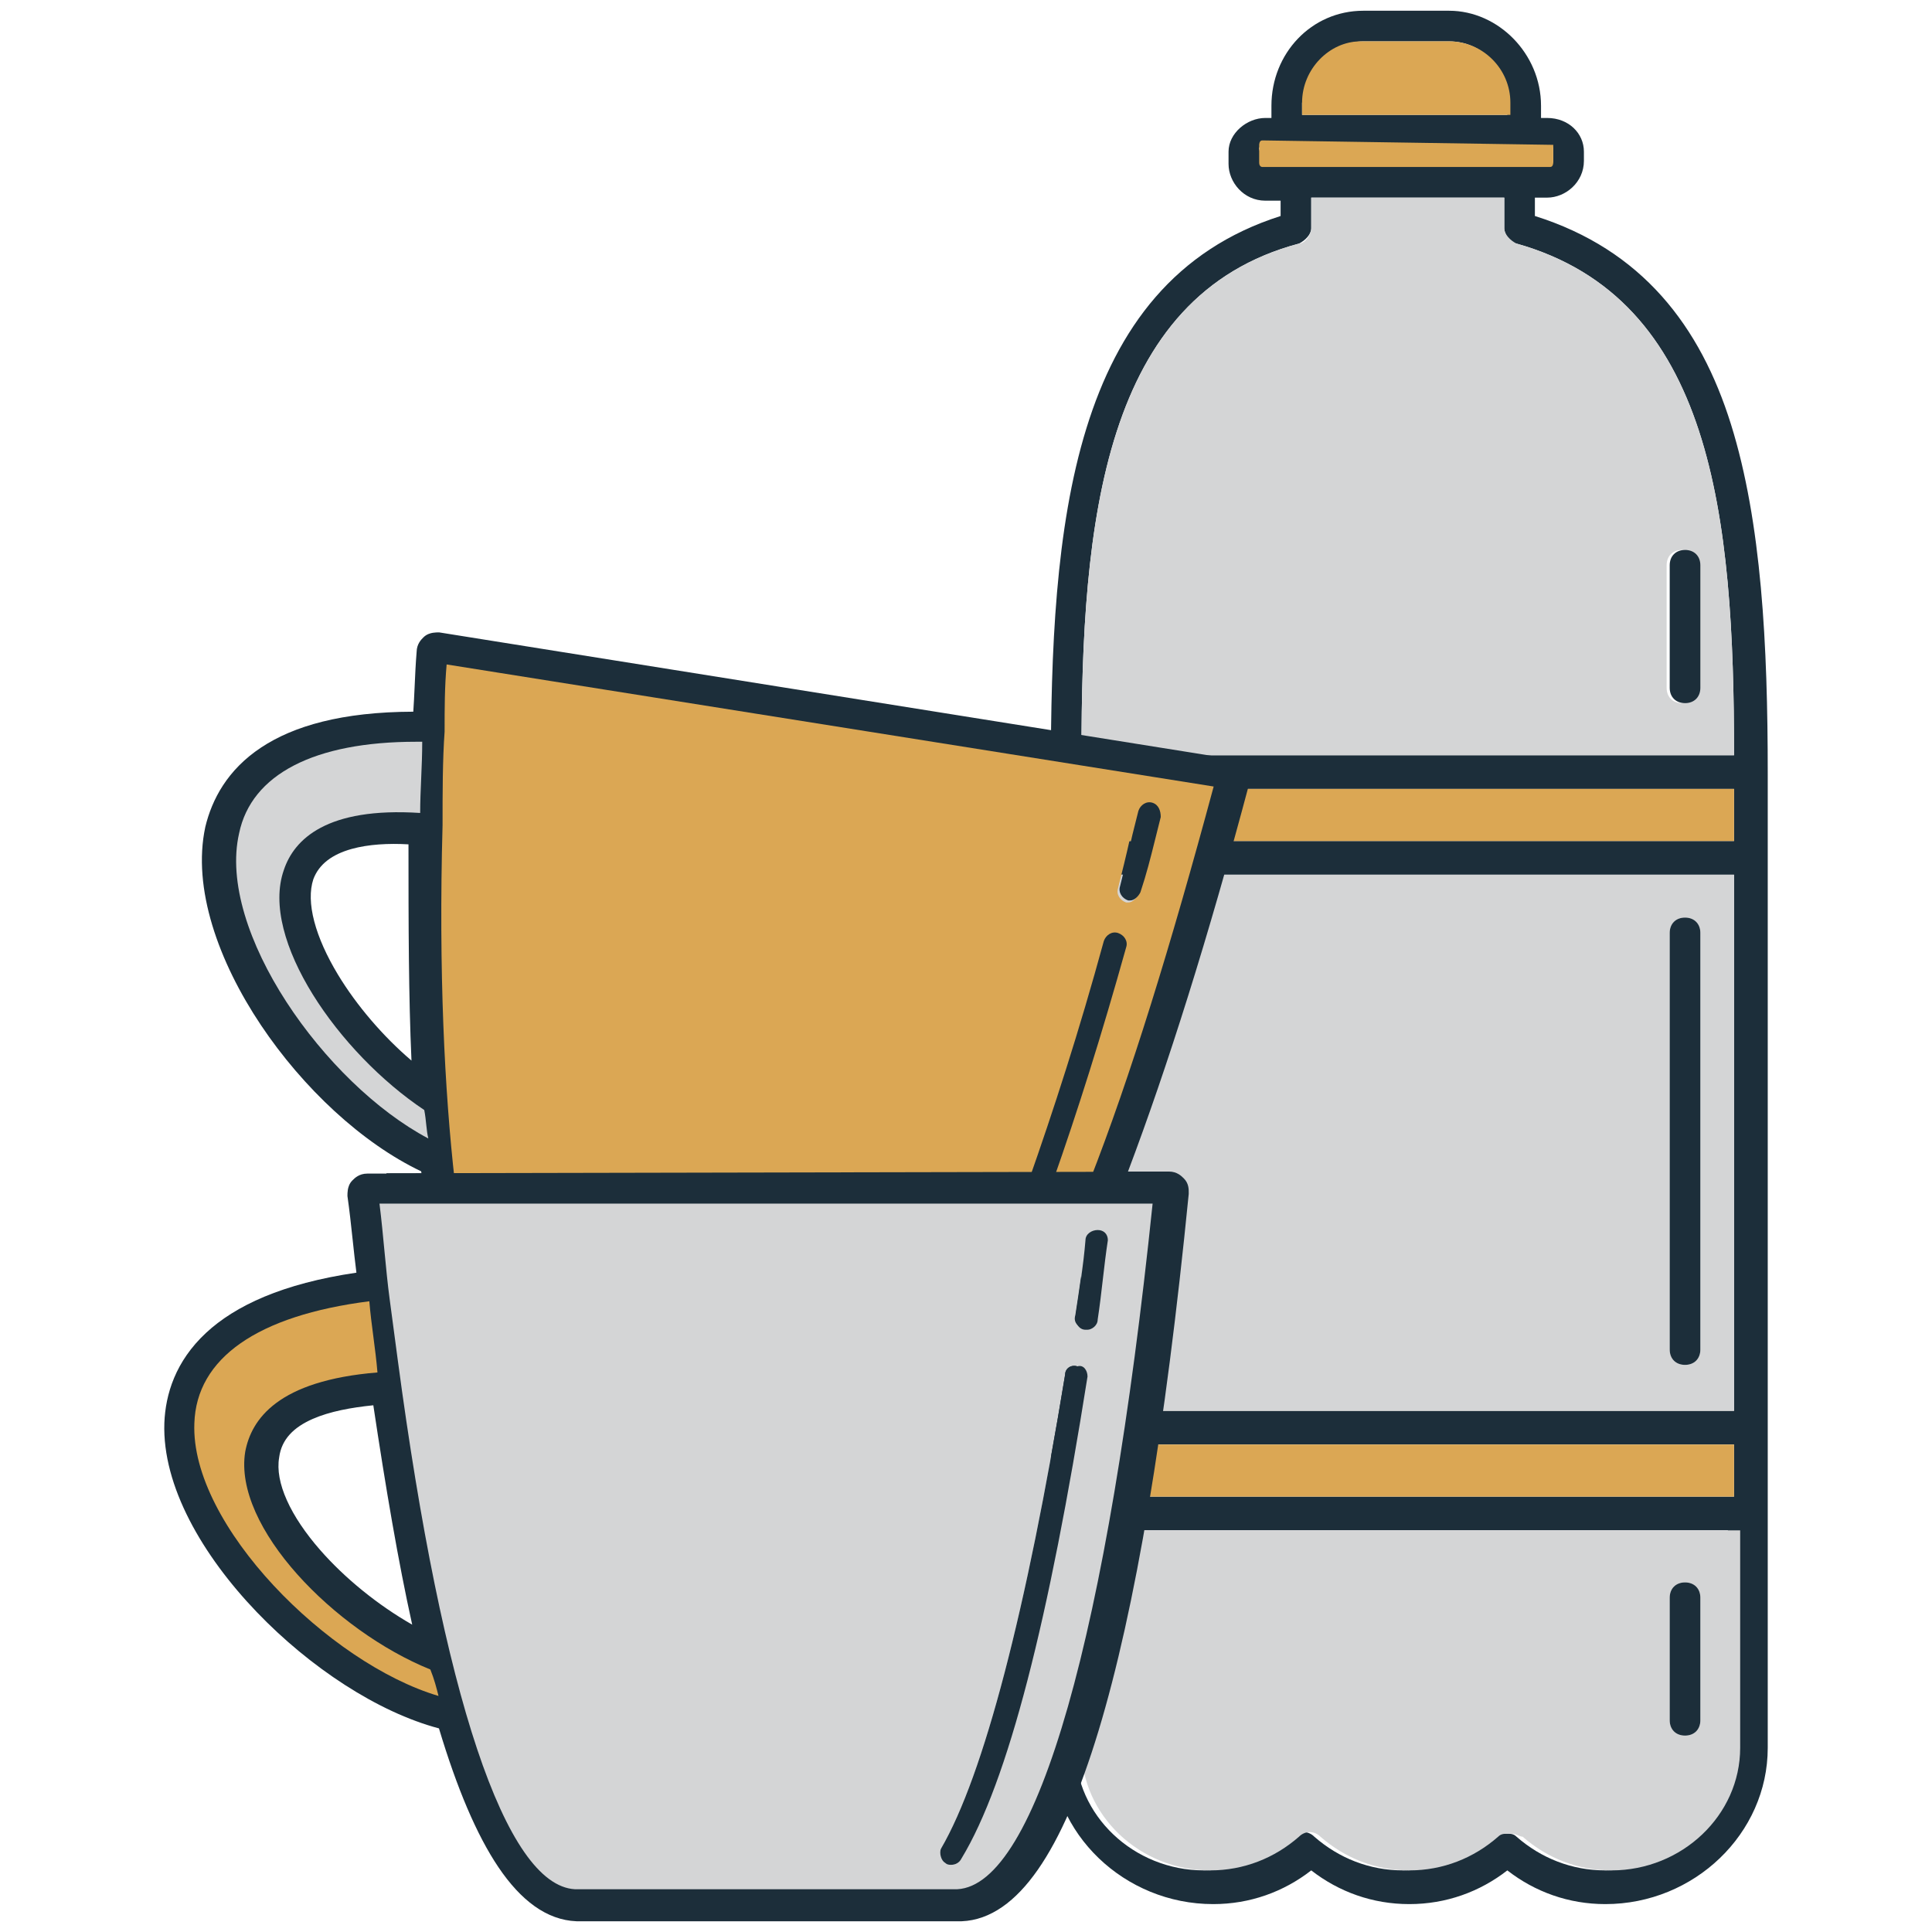
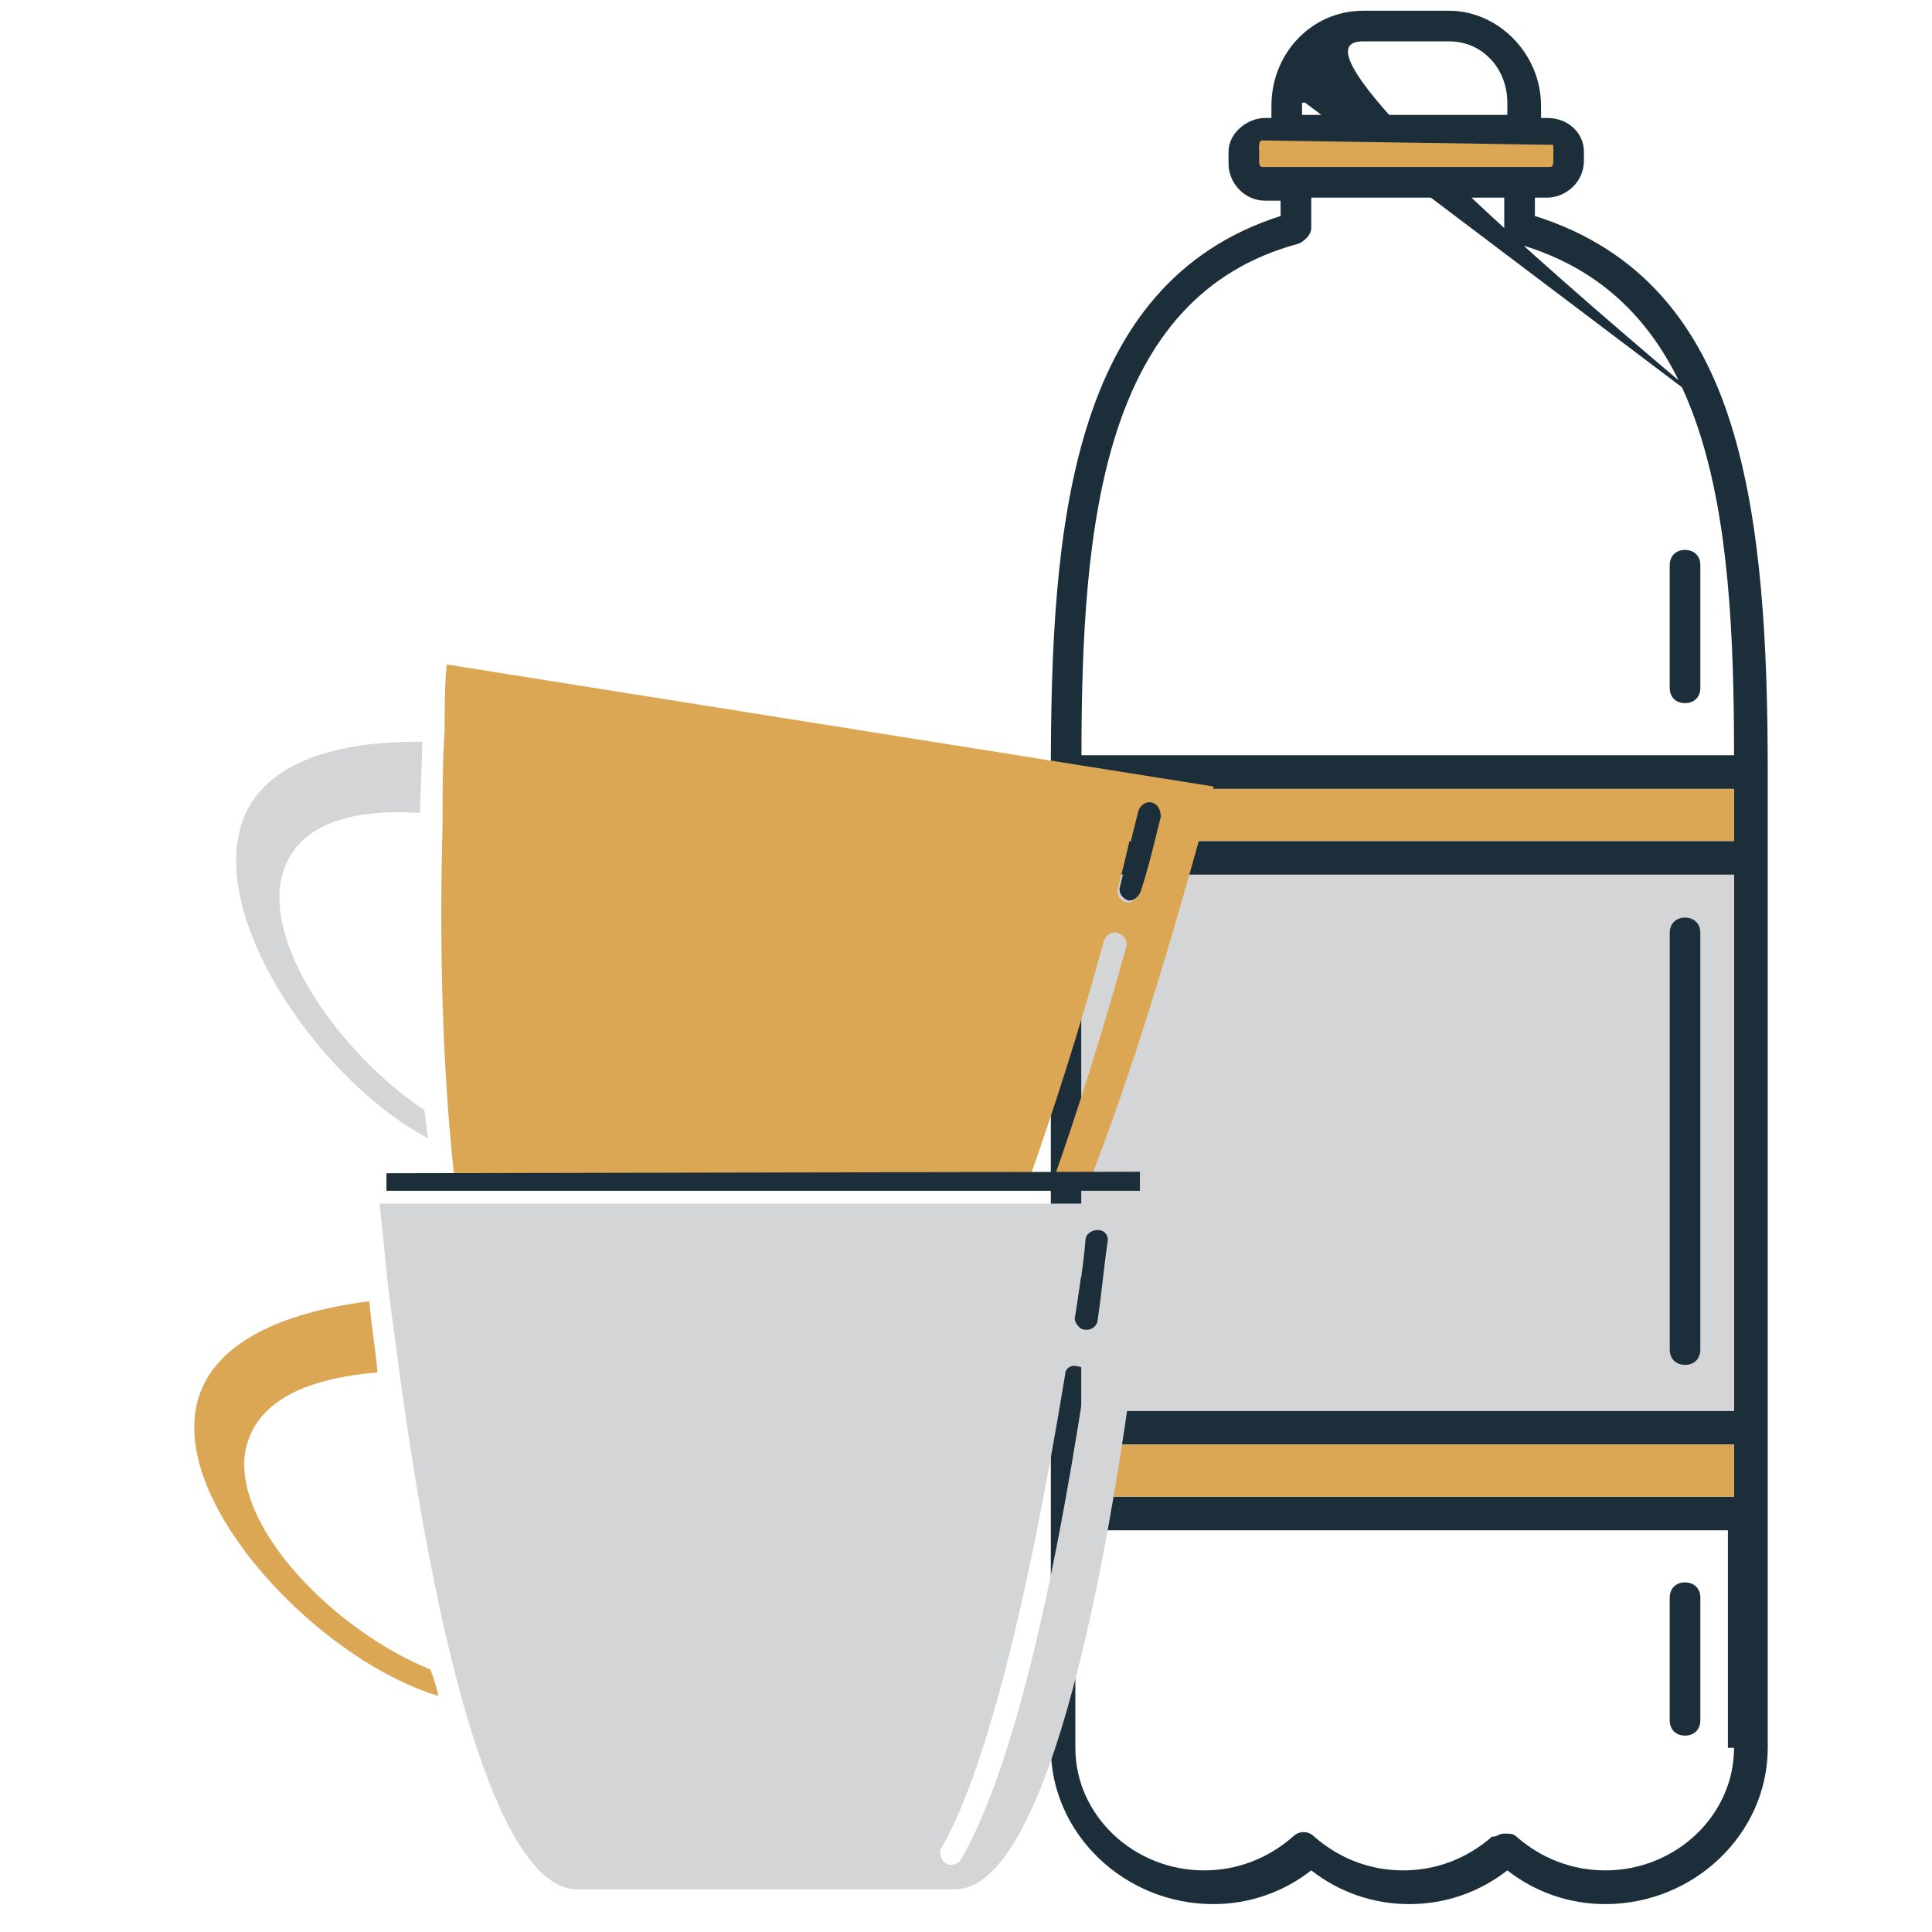
<svg xmlns="http://www.w3.org/2000/svg" width="100" height="100" viewBox="0 0 100 100" fill="none">
-   <path d="M89.595 21.963C88.009 16.889 84.996 12.925 79.446 11.18V10.229H80.08C81.032 10.229 81.983 9.436 81.983 8.326V7.85C81.983 6.899 81.19 6.106 80.08 6.106H79.763V5.472C79.763 2.776 77.543 0.556 75.006 0.556H70.566C67.87 0.556 65.809 2.776 65.809 5.472V6.106H65.491C64.54 6.106 63.589 6.899 63.589 7.85V8.484C63.589 9.436 64.381 10.387 65.491 10.387H66.284V11.18C55.343 14.669 54.391 27.355 54.391 40.041V90.468C54.391 94.908 58.197 98.556 62.796 98.556C64.698 98.556 66.443 97.921 67.87 96.811C69.297 97.921 71.042 98.556 72.945 98.556C74.847 98.556 76.592 97.921 78.019 96.811C79.446 97.921 81.19 98.556 83.093 98.556C87.692 98.556 91.498 94.908 91.498 90.468V40.041C91.498 33.381 91.181 27.038 89.595 21.963ZM67.553 5.313C67.553 3.569 68.98 2.141 70.566 2.141H75.006C76.75 2.141 78.019 3.569 78.019 5.313V5.947H67.394V5.313H67.553ZM65.333 8.484L65.174 7.692C65.174 7.692 65.174 7.533 65.333 7.533H80.239C80.398 7.533 80.397 7.692 80.397 7.692V8.326C80.397 8.326 80.398 8.484 80.239 8.484H65.333ZM89.754 90.468C89.754 93.957 86.741 96.811 83.093 96.811C81.349 96.811 79.763 96.177 78.495 95.067C78.336 94.908 78.177 94.908 77.86 94.908C77.543 94.908 77.543 95.067 77.226 95.067C75.957 96.177 74.372 96.811 72.627 96.811C70.883 96.811 69.297 96.177 68.029 95.067C67.712 94.75 67.236 94.75 66.919 95.067C65.65 96.177 64.064 96.811 62.32 96.811C58.673 96.811 55.66 93.957 55.66 90.468V79.209H89.436V90.468H89.754ZM89.754 77.465H55.977V74.769H89.754V77.465ZM89.754 73.025H55.977V45.274H89.754V73.025ZM89.754 43.53H55.977V40.834H89.754V43.53ZM55.977 39.09C55.977 27.038 57.087 15.303 67.236 12.607C67.553 12.449 67.87 12.132 67.87 11.815V10.229H77.86V11.815C77.86 12.132 78.177 12.607 78.495 12.607C88.644 15.462 89.754 26.721 89.754 39.09H55.977Z" fill="#1C2E3A" />
+   <path d="M89.595 21.963C88.009 16.889 84.996 12.925 79.446 11.18V10.229H80.08C81.032 10.229 81.983 9.436 81.983 8.326V7.85C81.983 6.899 81.19 6.106 80.08 6.106H79.763V5.472C79.763 2.776 77.543 0.556 75.006 0.556H70.566C67.87 0.556 65.809 2.776 65.809 5.472V6.106H65.491C64.54 6.106 63.589 6.899 63.589 7.85V8.484C63.589 9.436 64.381 10.387 65.491 10.387H66.284V11.18C55.343 14.669 54.391 27.355 54.391 40.041V90.468C54.391 94.908 58.197 98.556 62.796 98.556C64.698 98.556 66.443 97.921 67.87 96.811C69.297 97.921 71.042 98.556 72.945 98.556C74.847 98.556 76.592 97.921 78.019 96.811C79.446 97.921 81.19 98.556 83.093 98.556C87.692 98.556 91.498 94.908 91.498 90.468V40.041C91.498 33.381 91.181 27.038 89.595 21.963ZC67.553 3.569 68.98 2.141 70.566 2.141H75.006C76.75 2.141 78.019 3.569 78.019 5.313V5.947H67.394V5.313H67.553ZM65.333 8.484L65.174 7.692C65.174 7.692 65.174 7.533 65.333 7.533H80.239C80.398 7.533 80.397 7.692 80.397 7.692V8.326C80.397 8.326 80.398 8.484 80.239 8.484H65.333ZM89.754 90.468C89.754 93.957 86.741 96.811 83.093 96.811C81.349 96.811 79.763 96.177 78.495 95.067C78.336 94.908 78.177 94.908 77.86 94.908C77.543 94.908 77.543 95.067 77.226 95.067C75.957 96.177 74.372 96.811 72.627 96.811C70.883 96.811 69.297 96.177 68.029 95.067C67.712 94.75 67.236 94.75 66.919 95.067C65.65 96.177 64.064 96.811 62.32 96.811C58.673 96.811 55.66 93.957 55.66 90.468V79.209H89.436V90.468H89.754ZM89.754 77.465H55.977V74.769H89.754V77.465ZM89.754 73.025H55.977V45.274H89.754V73.025ZM89.754 43.53H55.977V40.834H89.754V43.53ZM55.977 39.09C55.977 27.038 57.087 15.303 67.236 12.607C67.553 12.449 67.87 12.132 67.87 11.815V10.229H77.86V11.815C77.86 12.132 78.177 12.607 78.495 12.607C88.644 15.462 89.754 26.721 89.754 39.09H55.977Z" fill="#1C2E3A" />
  <path d="M80.397 7.497V8.414C80.397 8.414 80.398 8.643 80.239 8.643H65.333C65.333 8.643 65.174 8.643 65.174 8.414V7.497C65.174 7.497 65.174 7.268 65.333 7.268L80.397 7.497Z" fill="#DBA754" />
-   <path d="M78.177 5.313V5.947H67.395V5.313C67.395 3.569 68.822 2.142 70.408 2.142H75.006C76.75 2.142 78.177 3.569 78.177 5.313Z" fill="#DBA754" />
  <path d="M89.754 40.834H55.977V43.53H89.754V40.834Z" fill="#DBA754" />
  <path d="M89.754 74.769H55.977V77.465H89.754V74.769Z" fill="#DBA754" />
-   <path d="M78.495 12.608C78.178 12.449 77.861 12.132 77.861 11.815V10.229H67.87V11.815C67.87 12.132 67.553 12.608 67.236 12.608C57.087 15.303 55.977 27.038 55.977 39.09H89.754C89.754 26.721 88.644 15.462 78.495 12.608ZM87.058 36.394C86.582 36.394 86.265 36.077 86.265 35.601V29.258C86.265 28.782 86.582 28.465 87.058 28.465C87.534 28.465 87.851 28.782 87.851 29.258V35.601C88.009 36.077 87.534 36.394 87.058 36.394Z" fill="#D4D5D6" />
-   <path d="M55.977 79.21V90.468C55.977 93.957 58.99 96.811 62.637 96.811C64.382 96.811 65.967 96.177 67.236 95.067C67.553 94.75 68.029 94.75 68.346 95.067C69.615 96.177 71.2 96.811 72.945 96.811C74.689 96.811 76.275 96.177 77.543 95.067C77.702 94.909 77.861 94.909 78.178 94.909C78.495 94.909 78.653 95.067 78.812 95.067C80.081 96.177 81.666 96.811 83.411 96.811C87.058 96.811 90.071 93.957 90.071 90.468V79.21H55.977ZM88.01 89.041C88.01 89.517 87.692 89.834 87.217 89.834C86.741 89.834 86.424 89.517 86.424 89.041V82.698C86.424 82.222 86.741 81.905 87.217 81.905C87.692 81.905 88.01 82.222 88.01 82.698V89.041Z" fill="#D4D5D6" />
  <path d="M55.977 45.274V73.025H89.754V45.274H55.977ZM88.01 69.853C88.01 70.329 87.692 70.646 87.217 70.646C86.741 70.646 86.424 70.329 86.424 69.853V48.287C86.424 47.811 86.741 47.494 87.217 47.494C87.692 47.494 88.01 47.811 88.01 48.287V69.853Z" fill="#D4D5D6" />
  <path d="M88.01 29.258V35.601C88.01 36.076 87.693 36.394 87.217 36.394C86.741 36.394 86.424 36.076 86.424 35.601V29.258C86.424 28.782 86.741 28.465 87.217 28.465C87.693 28.465 88.01 28.782 88.01 29.258Z" fill="#1C2E3A" />
  <path d="M88.01 82.698V89.041C88.01 89.517 87.693 89.834 87.217 89.834C86.741 89.834 86.424 89.517 86.424 89.041V82.698C86.424 82.222 86.741 81.905 87.217 81.905C87.693 81.905 88.01 82.222 88.01 82.698Z" fill="#1C2E3A" />
  <path d="M88.01 48.287V69.853C88.01 70.329 87.693 70.646 87.217 70.646C86.741 70.646 86.424 70.329 86.424 69.853V48.287C86.424 47.811 86.741 47.494 87.217 47.494C87.693 47.494 88.01 47.811 88.01 48.287Z" fill="#1C2E3A" />
-   <path fill-rule="evenodd" clip-rule="evenodd" d="M22.736 32.733L22.691 32.733C22.638 32.733 22.524 32.733 22.404 32.753C22.29 32.772 22.085 32.821 21.922 32.985L21.912 32.994C21.8 33.106 21.573 33.332 21.565 33.736C21.514 34.357 21.487 34.951 21.462 35.523L21.46 35.567C21.44 36.001 21.421 36.422 21.392 36.837C17.695 36.847 15.197 37.579 13.522 38.687C11.766 39.848 10.966 41.389 10.626 42.804L10.624 42.816C9.95 45.962 11.3 49.765 13.514 53.072C15.674 56.298 18.73 59.168 21.8 60.628C21.805 60.669 21.811 60.708 21.817 60.745H19.011C18.592 60.745 18.359 60.978 18.245 61.093L18.236 61.102C18.072 61.265 18.023 61.47 18.004 61.584C17.984 61.704 17.984 61.818 17.984 61.871V61.912L17.989 61.947C18.093 62.674 18.171 63.403 18.25 64.141L18.251 64.146C18.312 64.716 18.374 65.293 18.448 65.873C14.621 66.436 12.179 67.583 10.667 68.987C9.079 70.462 8.564 72.175 8.507 73.652L8.507 73.654C8.394 76.911 10.483 80.513 13.292 83.442C16.031 86.298 19.562 88.627 22.72 89.461C23.651 92.56 24.669 94.972 25.797 96.644C26.954 98.36 28.29 99.382 29.837 99.444L29.847 99.445H49.771L49.781 99.444C51.27 99.382 52.579 98.413 53.723 96.769C54.871 95.12 55.913 92.713 56.86 89.586C58.757 83.325 60.314 74.046 61.526 61.821L61.528 61.796V61.771L61.528 61.735C61.53 61.557 61.533 61.252 61.276 60.996L61.267 60.987C61.153 60.873 60.92 60.639 60.502 60.639H58.384C60.42 55.251 62.546 48.514 64.671 40.522L64.745 40.244L64.572 40.072C64.569 40.062 64.564 40.047 64.556 40.025L64.554 40.019C64.543 39.983 64.522 39.922 64.495 39.861C64.464 39.795 64.415 39.703 64.33 39.619L64.321 39.61C64.211 39.5 63.991 39.279 63.601 39.263L22.736 32.733ZM23.565 36.2C23.582 35.835 23.6 35.463 23.61 35.081L62.09 41.222C60.072 48.926 57.965 55.557 56.047 60.745H55.204C56.393 57.327 57.581 53.534 58.769 49.279C58.973 48.641 58.53 48.091 58.027 47.923C57.383 47.708 56.826 48.154 56.657 48.66L56.653 48.673L56.65 48.687C55.429 53.163 54.109 57.246 52.881 60.745H23.977C23.395 56.197 23.203 50.164 23.407 42.83V42.816C23.407 41.983 23.433 41.148 23.459 40.331L23.462 40.246C23.488 39.462 23.512 38.692 23.512 37.971V37.867C23.512 37.301 23.538 36.76 23.564 36.205L23.565 36.2ZM12.761 43.233C13.041 41.877 13.902 40.807 15.344 40.061C16.765 39.327 18.745 38.914 21.244 38.894C21.235 39.347 21.216 39.801 21.196 40.254L21.195 40.299C21.177 40.72 21.159 41.14 21.149 41.553C18.95 41.47 17.377 41.809 16.262 42.401C15.048 43.044 14.416 43.966 14.115 44.865C13.406 46.88 14.224 49.422 15.664 51.741C17.076 54.017 19.167 56.212 21.361 57.724C21.366 57.818 21.373 57.91 21.381 57.999C19.137 56.547 16.846 54.205 15.165 51.626C13.266 48.712 12.225 45.621 12.759 43.241L12.761 43.233ZM16.266 47.693C16.041 46.835 16.025 46.094 16.218 45.509C16.512 44.719 17.207 44.22 18.198 43.942C19.067 43.699 20.107 43.644 21.143 43.703C21.143 47.875 21.149 51.587 21.298 54.896C19.825 53.639 18.457 52.043 17.49 50.442C16.915 49.49 16.491 48.551 16.266 47.693ZM20.77 67.181C20.582 65.77 20.395 64.287 20.283 62.798H59.21C58.061 73.739 56.585 82.335 54.9 88.237C54.043 91.241 53.139 93.519 52.214 95.048C51.276 96.597 50.4 97.241 49.641 97.286H29.873C29.213 97.241 28.455 96.746 27.636 95.576C26.821 94.413 26.013 92.677 25.237 90.374C23.686 85.772 22.296 79.017 21.192 70.343L20.77 67.181ZM10.559 73.687C10.606 72.18 11.326 70.923 12.742 69.934C14.089 68.994 16.066 68.3 18.667 67.919C18.715 68.375 18.773 68.818 18.83 69.255L18.831 69.26C18.889 69.704 18.946 70.142 18.992 70.587C16.639 70.837 15.055 71.432 14 72.217C12.857 73.066 12.378 74.107 12.201 75.053L12.199 75.065C11.845 77.246 13.137 79.715 15.018 81.823C16.859 83.886 19.368 85.723 21.84 86.774C21.854 86.841 21.87 86.908 21.886 86.974C19.394 86 16.686 84.07 14.532 81.767C12.085 79.152 10.462 76.172 10.559 73.691L10.559 73.687ZM14.451 75.423C14.577 74.5 15.196 73.878 16.184 73.444C17.065 73.057 18.179 72.852 19.323 72.737C19.966 77.02 20.613 80.83 21.335 84.092C19.563 83.08 17.852 81.693 16.57 80.226C15.816 79.364 15.222 78.487 14.85 77.657C14.476 76.824 14.34 76.073 14.449 75.441L14.45 75.432L14.451 75.423Z" fill="#1C2E3A" />
  <path d="M22.17 58.928C16.799 56.085 11.218 48.187 12.376 43.132C13.008 40.078 16.273 38.393 21.538 38.393H21.854C21.854 39.657 21.748 40.92 21.748 42.079C16.904 41.763 15.22 43.448 14.693 45.027C13.429 48.608 17.536 54.505 21.959 57.454C22.064 57.98 22.064 58.507 22.17 58.928Z" fill="#D4D5D6" />
  <path d="M22.697 87.782C17.01 86.097 9.849 78.936 10.06 73.671C10.165 70.301 13.324 68.09 19.116 67.353C19.221 68.616 19.432 69.775 19.537 71.038C14.377 71.46 13.008 73.46 12.692 75.145C12.06 79.042 17.326 84.412 22.275 86.413C22.486 86.94 22.591 87.361 22.697 87.782Z" fill="#DBA754" />
  <path d="M23.118 34.392C23.013 35.55 23.013 36.708 23.013 37.761C23.013 37.761 23.013 37.761 23.013 37.867C22.907 39.341 22.907 41.026 22.907 42.711C22.697 50.293 23.013 56.506 23.539 61.14H53.236C54.499 57.559 55.868 53.347 57.132 48.713C57.237 48.398 57.553 48.187 57.869 48.292C58.185 48.398 58.396 48.713 58.291 49.029C57.027 53.557 55.763 57.559 54.499 61.14H56.395C58.501 55.769 60.607 48.924 62.819 40.71L23.118 34.392ZM59.66 43.659C59.449 44.501 59.238 45.344 58.922 46.291C58.817 46.502 58.606 46.713 58.396 46.713H58.291C57.975 46.607 57.764 46.291 57.869 45.975C58.08 45.133 58.291 44.291 58.501 43.343L58.817 42.079C58.922 41.763 59.238 41.553 59.554 41.658C59.87 41.763 60.081 42.079 59.975 42.395L59.66 43.659Z" fill="#DBA754" />
  <path d="M19.642 62.298C19.853 63.983 19.958 65.668 20.169 67.247L20.59 70.407C22.907 87.782 26.171 97.576 29.752 97.786H49.549C53.656 97.576 57.342 84.623 59.659 62.298H19.642ZM49.76 96.207C49.655 96.417 49.444 96.523 49.233 96.523C49.128 96.523 49.023 96.523 48.918 96.417C48.707 96.312 48.602 95.891 48.707 95.68C50.918 91.889 53.13 83.359 55.131 71.144C55.131 70.828 55.447 70.617 55.763 70.722C56.078 70.722 56.289 71.038 56.184 71.354C54.288 83.886 52.077 92.205 49.76 96.207ZM56.184 68.722C55.763 68.722 55.552 68.406 55.657 68.09C55.868 66.721 56.078 65.352 56.184 64.088C56.184 63.772 56.5 63.562 56.816 63.562C57.132 63.562 57.342 63.877 57.342 64.193C57.132 65.562 57.026 66.931 56.816 68.3C56.71 68.616 56.5 68.722 56.184 68.722Z" fill="#D4D5D6" />
  <path d="M60.08 42.289L59.764 43.553C59.554 44.396 59.343 45.238 59.027 46.186C58.922 46.397 58.711 46.607 58.501 46.607H58.395C58.08 46.502 57.869 46.186 57.974 45.87C58.185 45.027 58.395 44.185 58.606 43.237L58.922 41.974C59.027 41.658 59.343 41.447 59.659 41.552C59.975 41.658 60.08 41.974 60.08 42.289Z" fill="#1C2E3A" />
-   <path d="M56.29 71.249C54.289 83.886 52.183 92.205 49.761 96.207C49.656 96.418 49.445 96.523 49.234 96.523C49.129 96.523 49.024 96.523 48.918 96.418C48.708 96.312 48.602 95.891 48.708 95.681C50.919 91.889 53.131 83.36 55.132 71.144C55.132 70.828 55.447 70.617 55.763 70.723C56.079 70.617 56.29 70.933 56.29 71.249Z" fill="#1C2E3A" />
  <path d="M57.343 64.193C57.132 65.562 57.027 66.931 56.816 68.3C56.816 68.616 56.5 68.827 56.289 68.827H56.184C55.868 68.827 55.658 68.511 55.658 68.195C55.868 66.826 56.079 65.457 56.184 64.193C56.184 63.877 56.5 63.666 56.816 63.666C57.132 63.666 57.343 63.877 57.343 64.193Z" fill="#1C2E3A" />
  <path d="M20.002 60.727L59.002 60.649V61.634H20.002V60.727Z" fill="#1C2E3A" />
</svg>